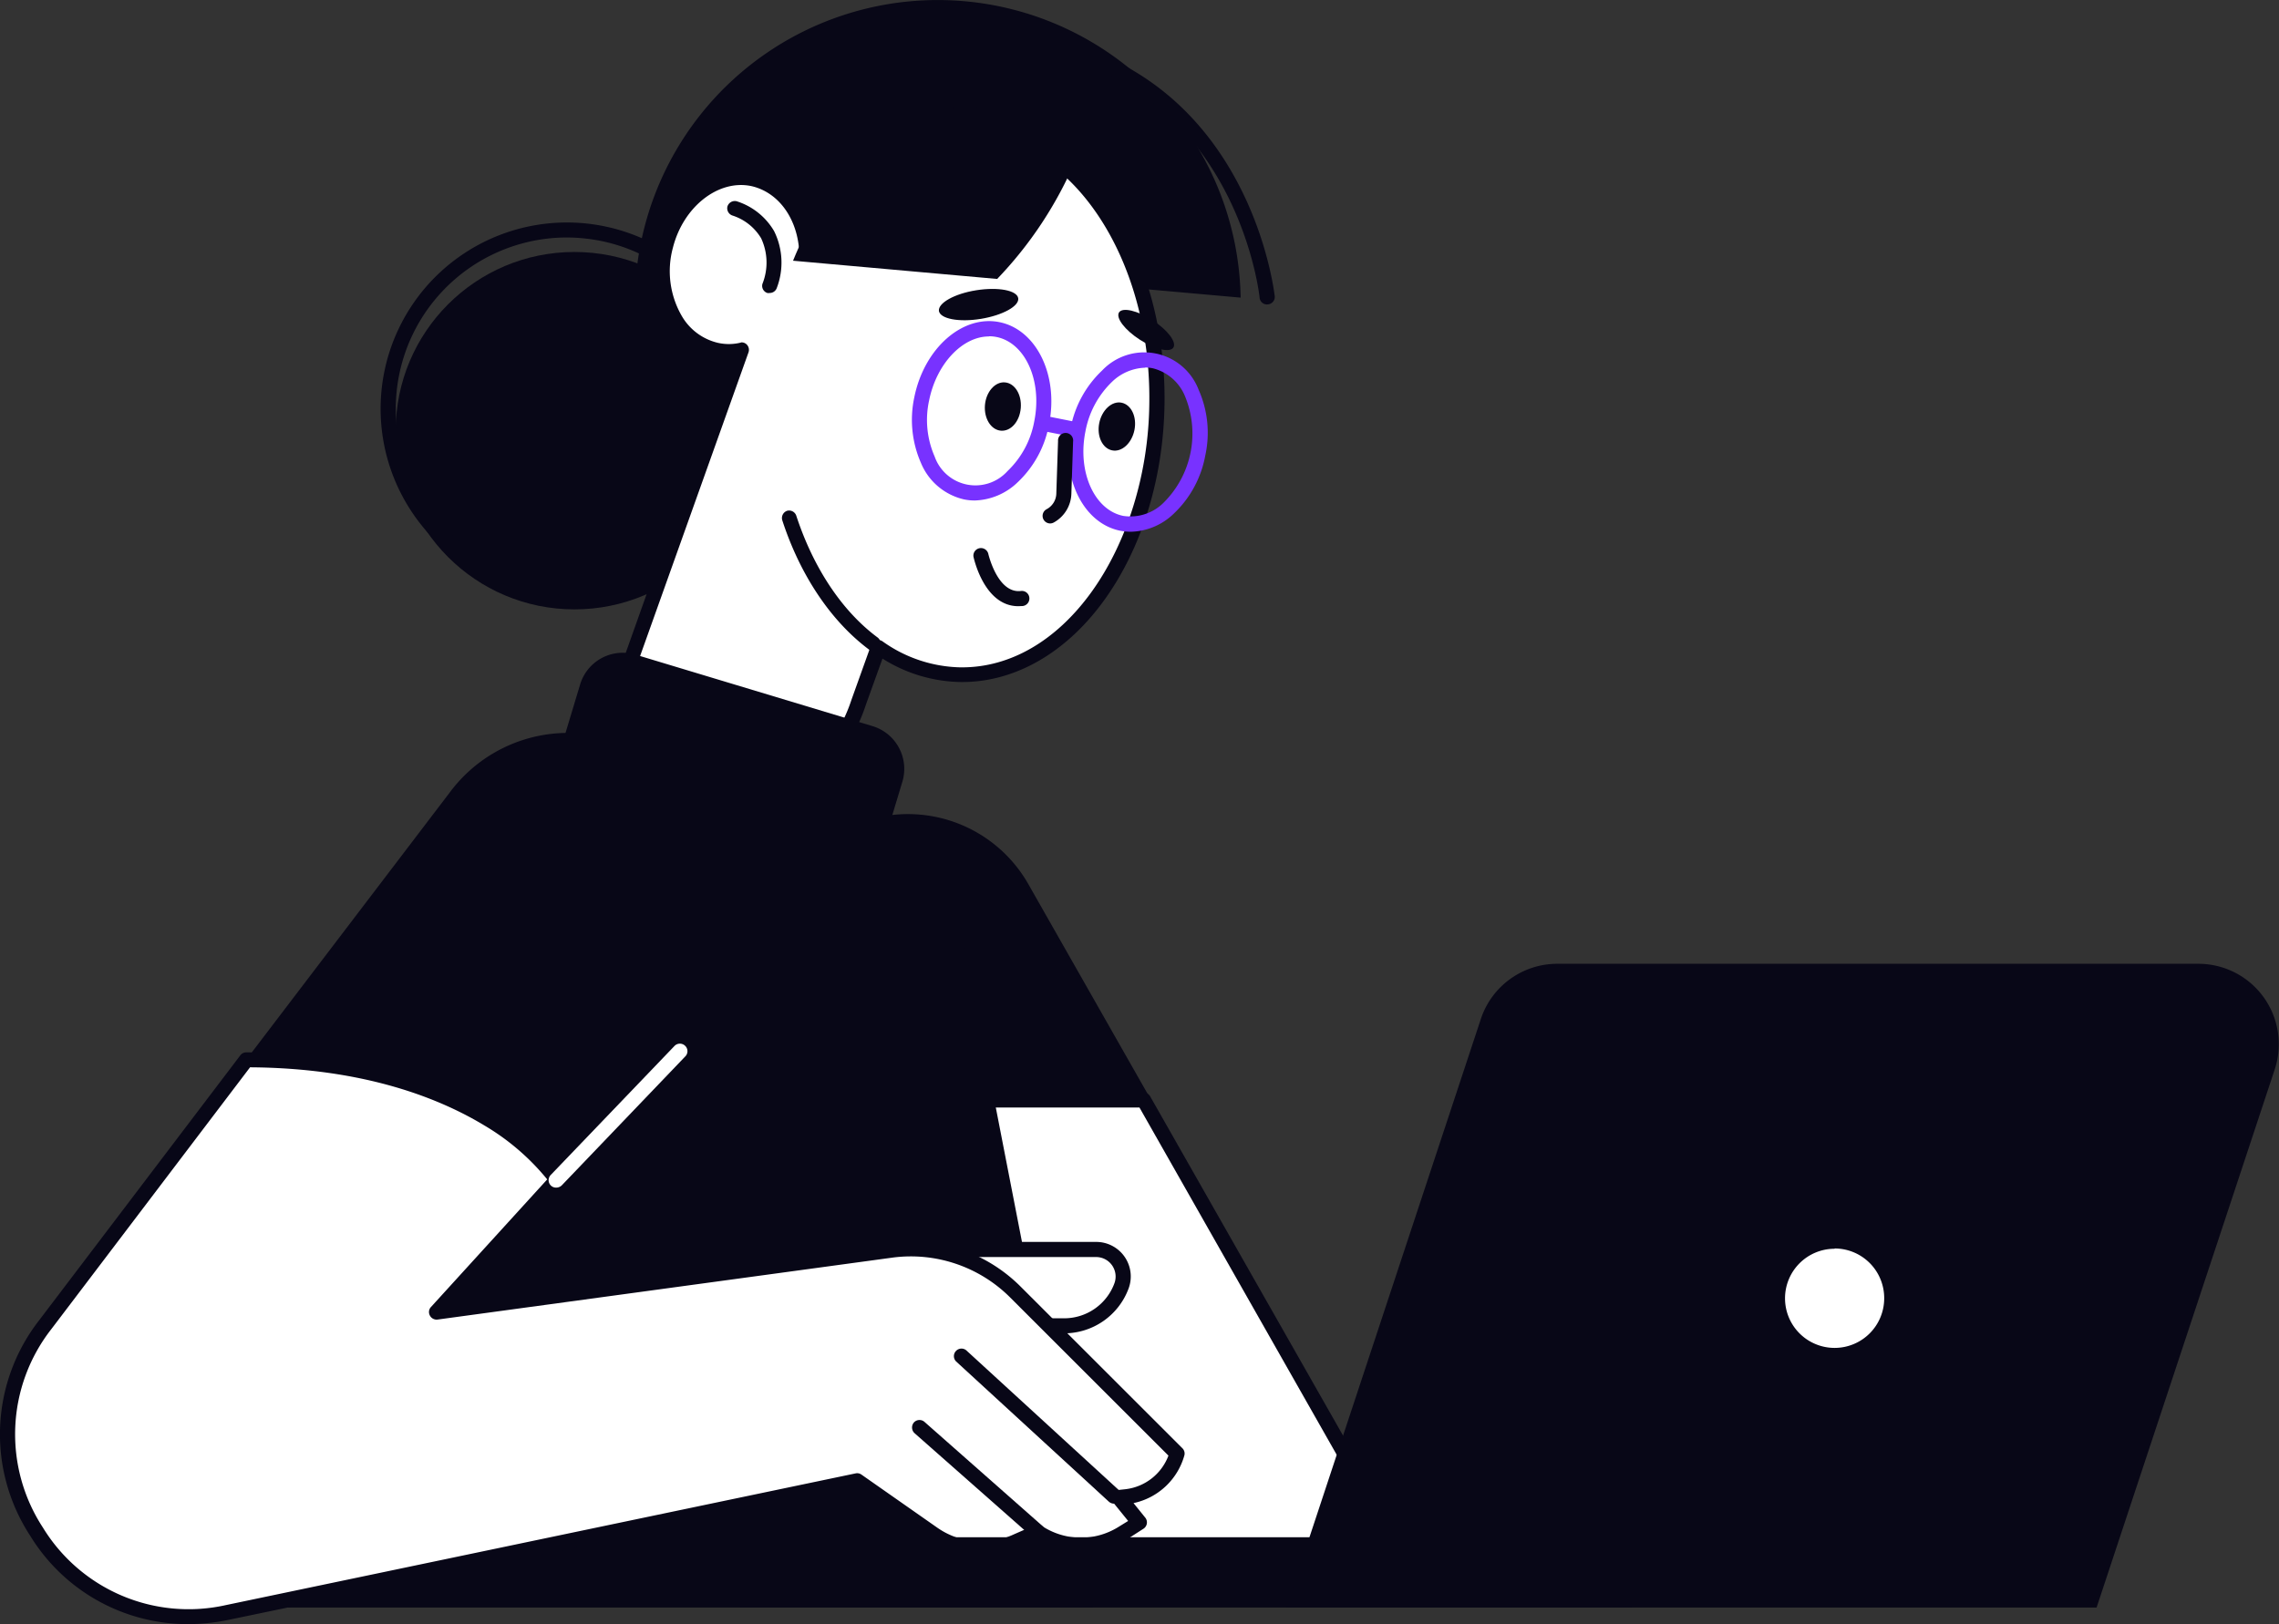
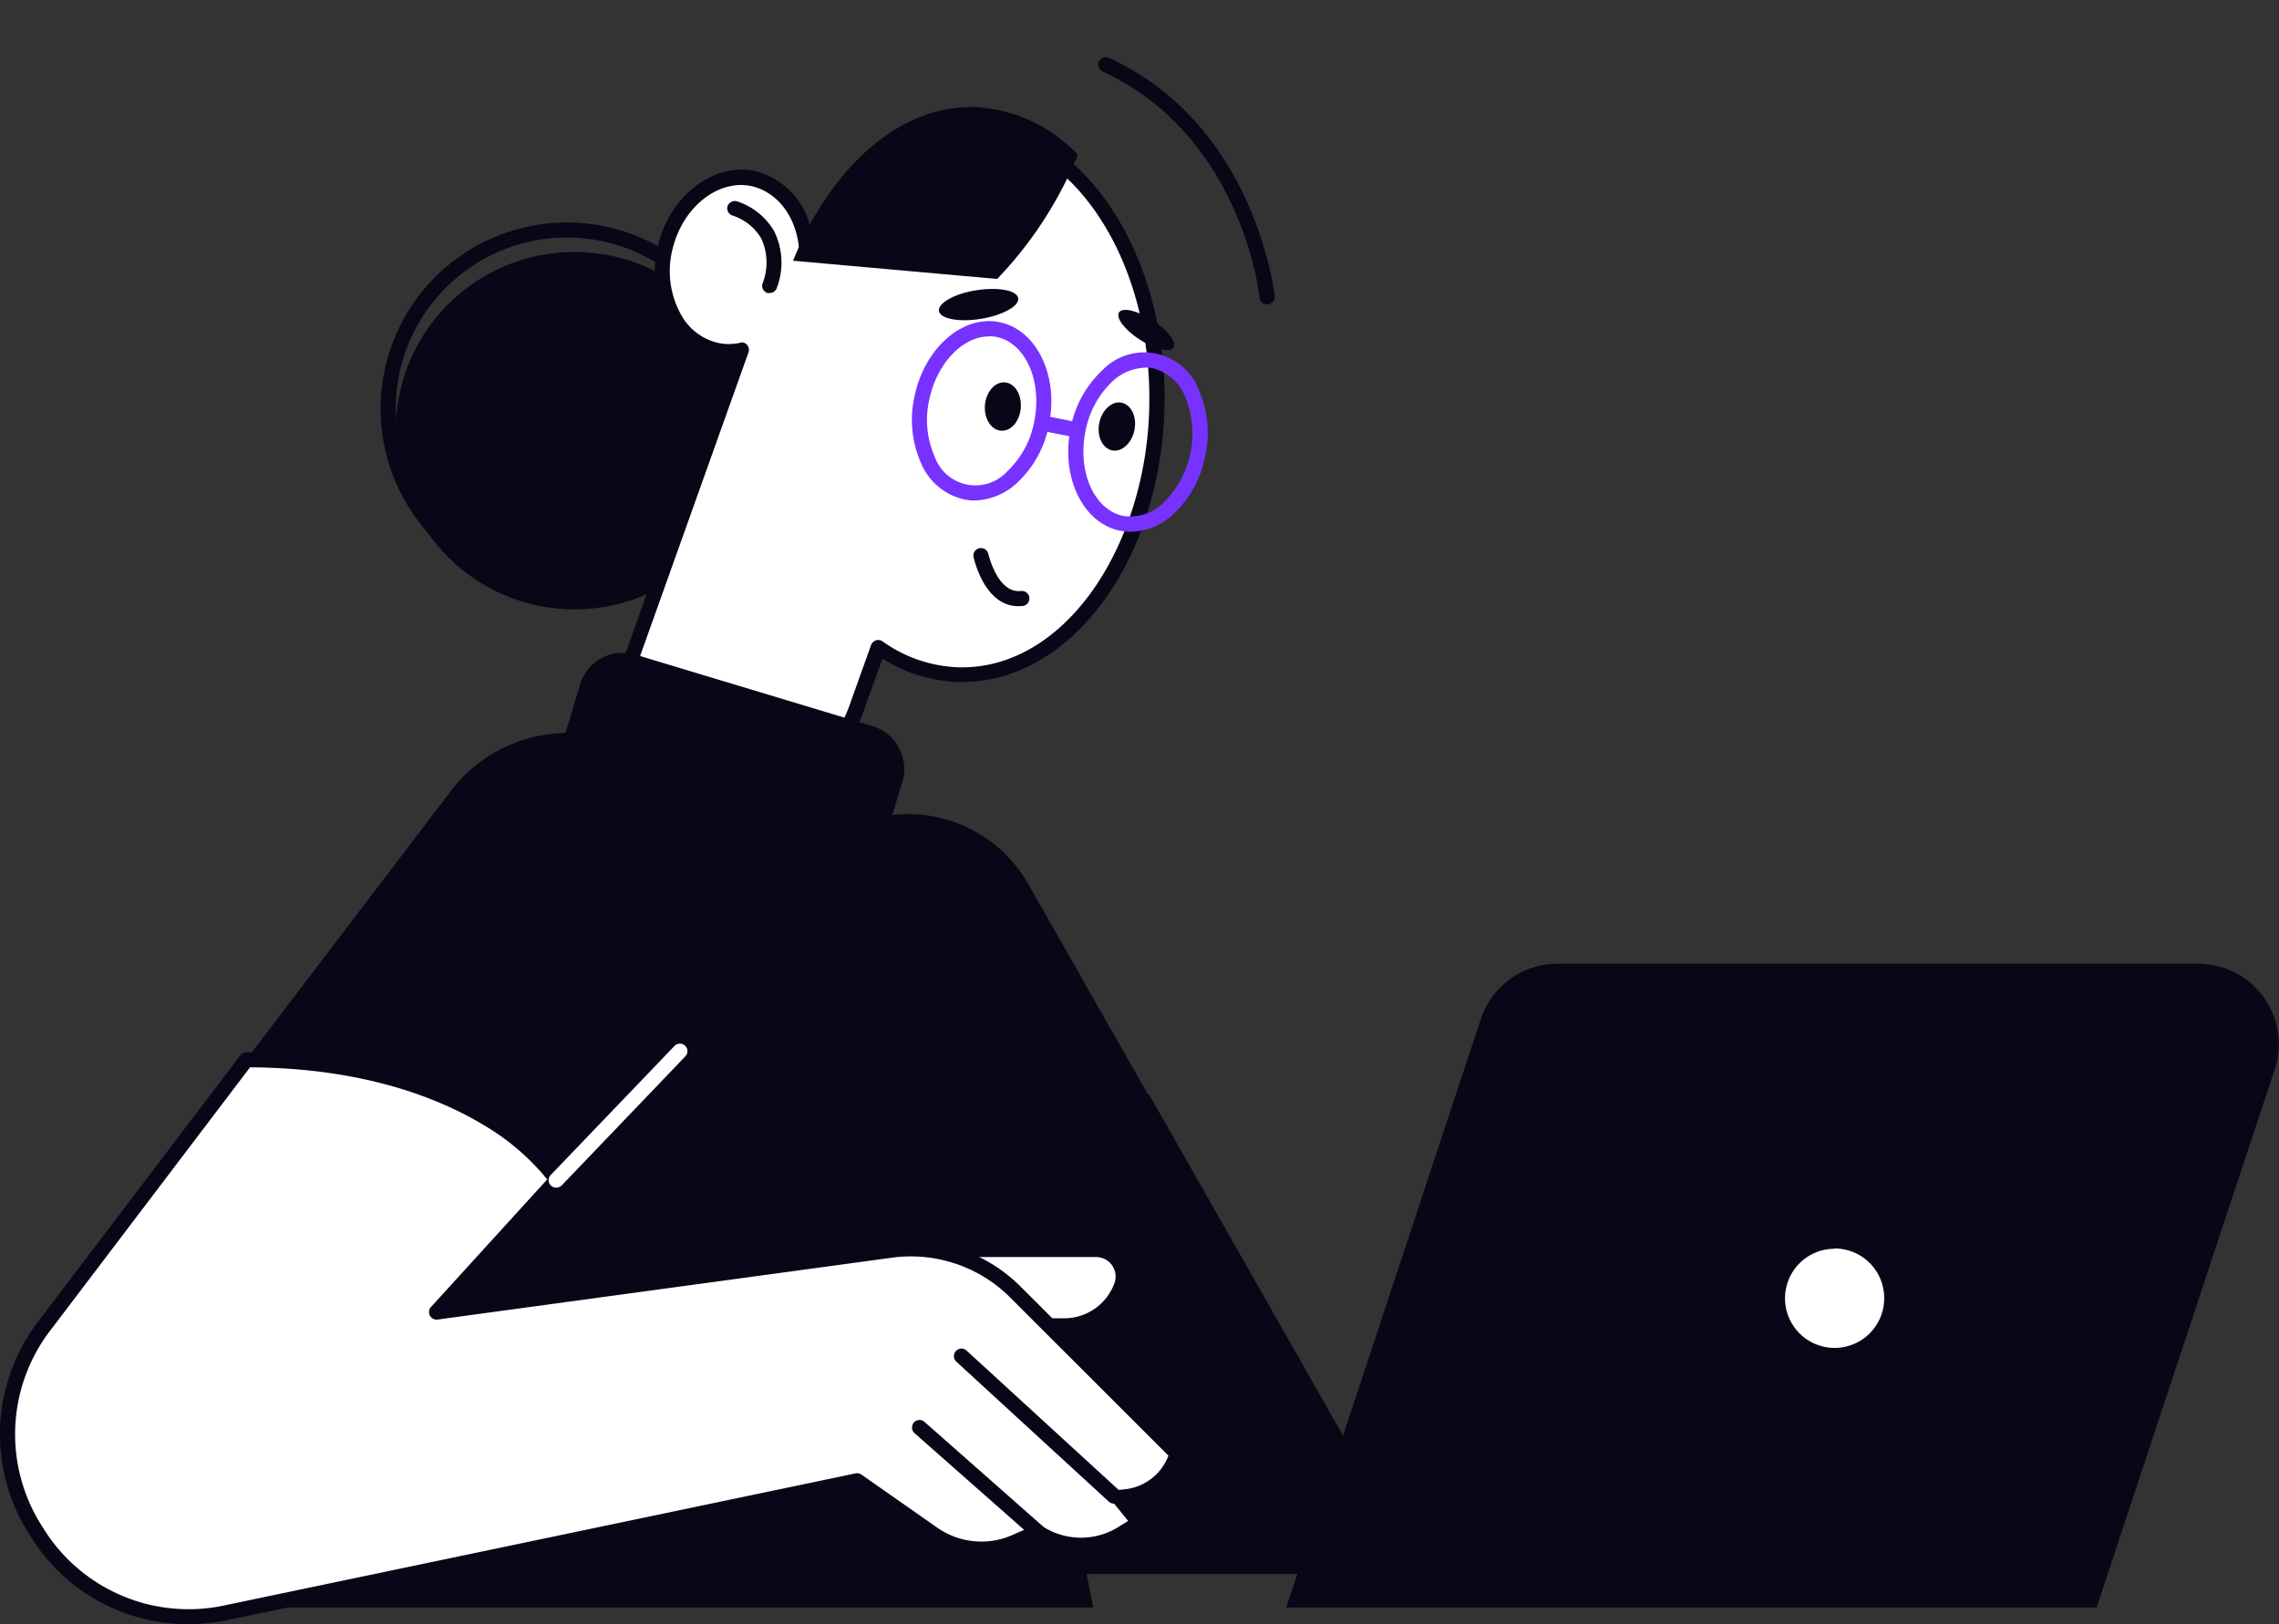
<svg xmlns="http://www.w3.org/2000/svg" viewBox="0 0 250.01 178.22">
  <rect x="0" y="0" width="250.01" height="178.22" fill="#333333" stroke="none" />
  <defs>
    <style>.cls-1{fill:#080717;}.cls-2{fill:#fff;}.cls-3{fill:#7832ff;}</style>
  </defs>
  <g id="Layer_2" data-name="Layer 2">
    <g id="Layer_1-2" data-name="Layer 1">
      <g id="_Layer_" data-name="&lt;Layer&gt;">
        <path class="cls-1" d="M75.29,93.45l21.64-3.88A15.19,15.19,0,0,1,112.8,97l42.58,74.88H87.17Z" />
-         <polygon class="cls-2" points="86.34 171.89 154.55 171.89 125.45 120.71 78.6 120.71 86.34 171.89" />
        <path class="cls-1" d="M154.55,172.72H86.34a.84.84,0,0,1-.82-.7l-7.74-51.19a.79.79,0,0,1,.19-.66.83.83,0,0,1,.63-.29h46.85a.84.84,0,0,1,.72.42l29.1,51.19a.82.82,0,0,1-.72,1.23Zm-67.5-1.65h66.08L125,121.53H79.56Z" />
-         <path class="cls-1" d="M95.77,29.07l40.33,3.59A33.23,33.23,0,1,0,92.58,64.83Z" />
        <circle class="cls-1" cx="63.02" cy="47.26" r="19.61" />
        <path class="cls-1" d="M62.2,65.29a20.86,20.86,0,0,1-4.34-.46A20.44,20.44,0,1,1,82.17,49.18h0A20.47,20.47,0,0,1,62.2,65.29Zm0-39.23A18.78,18.78,0,1,0,80.55,48.83l.81.17-.81-.17A18.81,18.81,0,0,0,66.17,26.49,19.45,19.45,0,0,0,62.16,26.06Z" />
        <path class="cls-2" d="M106.24,14C99,13.9,92.47,19,88.55,27l-.08,0c-.42-3.66-2.66-6.65-5.87-7.32C78.55,18.74,74.26,22,73,27c-1.34,5.33,1.2,10.51,5.53,11.45a6.63,6.63,0,0,0,2.77,0L68,75.8a9,9,0,0,0,4.9,11.28l2,.87c7.4,3.19,16-1.69,19.34-10.89l2.15-6a16.16,16.16,0,0,0,9,3c11.66.16,21.31-13.13,21.55-29.7S117.91,14.17,106.24,14Z" />
        <path class="cls-1" d="M79.61,89.74a12.69,12.69,0,0,1-5-1l-2-.87a9.84,9.84,0,0,1-5.36-12.31L80.12,39.37a6.53,6.53,0,0,1-1.71-.16,7.91,7.91,0,0,1-5-3.65,11.45,11.45,0,0,1-1.18-8.8c1.34-5.34,6.07-8.92,10.54-8a8.29,8.29,0,0,1,6.06,5.89c4.26-7.33,10.64-11.6,17.41-11.49h0c12.1.17,21.75,14.15,21.51,31.16-.12,8.18-2.49,15.85-6.66,21.6s-9.84,9-15.74,8.92a16.52,16.52,0,0,1-8.54-2.57l-1.8,5A19,19,0,0,1,85.1,88.58,14,14,0,0,1,79.61,89.74Zm1.73-52.17a.79.79,0,0,1,.62.28.83.83,0,0,1,.15.82L68.76,76.08a8.18,8.18,0,0,0,4.45,10.24l2,.87a11.47,11.47,0,0,0,9.2-.13,17.36,17.36,0,0,0,9-10.28l2.15-6a.86.86,0,0,1,.53-.51.82.82,0,0,1,.73.11,15.18,15.18,0,0,0,8.52,2.85h.21c5.28,0,10.31-2.91,14.16-8.23S126,52.15,126.08,44.3c.24-16.09-8.68-29.31-19.87-29.48-6.67-.13-13,4.57-16.93,12.48a.83.83,0,0,1-1.07.4l-.08,0a.87.87,0,0,1-.5-.66c-.39-3.44-2.44-6-5.21-6.62-3.63-.76-7.47,2.28-8.6,6.76a9.82,9.82,0,0,0,1,7.54,6.23,6.23,0,0,0,3.93,2.9,5.45,5.45,0,0,0,2.41,0Z" />
-         <path class="cls-1" d="M95.82,71.44a.78.78,0,0,1-.5-.17c-4.16-3.11-7.54-8.15-9.5-14.17a.84.84,0,0,1,.53-1.05.83.83,0,0,1,1,.53c1.87,5.71,5,10.46,8.92,13.37a.83.83,0,0,1,.17,1.16A.81.81,0,0,1,95.82,71.44Z" />
        <path class="cls-1" d="M122.76,34.28c-.38.6.64,1.94,2.29,3s3.29,1.45,3.67.86-.63-1.94-2.28-3S123.15,33.69,122.76,34.28Z" />
        <path class="cls-1" d="M103,34.12c.14.87,2.2,1.26,4.6.87s4.24-1.41,4.1-2.27-2.2-1.25-4.6-.87S102.9,33.25,103,34.12Z" />
        <path class="cls-1" d="M111.71,66.52c-3.73,0-4.87-5.21-4.92-5.44a.83.83,0,0,1,1.62-.34s1,4.43,3.6,4.11a.82.82,0,0,1,.91.73.83.83,0,0,1-.72.92Z" />
        <path class="cls-1" d="M84.43,32.15a.73.73,0,0,1-.25,0,.82.82,0,0,1-.54-1,6.3,6.3,0,0,0-.14-5,5.69,5.69,0,0,0-3.12-2.49.84.84,0,0,1-.58-1,.85.85,0,0,1,1-.58,7.31,7.31,0,0,1,4.12,3.28,7.78,7.78,0,0,1,.28,6.28A.82.82,0,0,1,84.43,32.15Z" />
        <path class="cls-1" d="M120.59,46.42c-.29,1.44.34,2.78,1.41,3s2.16-.79,2.45-2.23-.34-2.78-1.41-3S120.88,45,120.59,46.42Z" />
        <path class="cls-1" d="M108.05,44.45c-.12,1.47.66,2.72,1.75,2.81s2.06-1,2.18-2.49-.66-2.72-1.74-2.81S108.17,43,108.05,44.45Z" />
        <path class="cls-1" d="M109.39,30.61A43.11,43.11,0,0,0,118,17.55c.08-.19.15-.39.23-.58a16.57,16.57,0,0,0-11.65-5.23c-8.18,0-15.49,6.78-19.58,16.87Z" />
        <path class="cls-1" d="M139,33.41a.82.82,0,0,1-.82-.74c0-.18-1.93-17.8-17.23-24.82a.82.82,0,0,1-.4-1.1.83.83,0,0,1,1.1-.4c16.18,7.42,18.16,26,18.19,26.15a.82.82,0,0,1-.75.9Z" />
        <path class="cls-3" d="M106.92,54.92a5.81,5.81,0,0,1-1.17-.12,6.74,6.74,0,0,1-4.72-4,11.78,11.78,0,0,1-.73-7.2c1.08-5.37,5.27-9.07,9.34-8.25s6.52,5.85,5.44,11.21h0a11.56,11.56,0,0,1-3.44,6.36A7.06,7.06,0,0,1,106.92,54.92Zm1.56-18c-2.9,0-5.74,3-6.55,7a10,10,0,0,0,.6,6.17,4.74,4.74,0,0,0,8,1.6,10,10,0,0,0,2.93-5.46h0c.9-4.47-1-8.62-4.14-9.25A4,4,0,0,0,108.48,36.9Z" />
        <path class="cls-3" d="M124.06,58.35a6.62,6.62,0,0,1-1.17-.11c-4.08-.82-6.52-5.84-5.45-11.21a11.67,11.67,0,0,1,3.45-6.36,6.38,6.38,0,0,1,10.61,2.12,11.62,11.62,0,0,1,.72,7.2h0a11.66,11.66,0,0,1-3.44,6.36A7,7,0,0,1,124.06,58.35Zm1.57-18A5.47,5.47,0,0,0,122,41.89a10.09,10.09,0,0,0-2.93,5.47c-.89,4.46,1,8.61,4.15,9.25a5.15,5.15,0,0,0,4.46-1.48A10.69,10.69,0,0,0,130,43.49a5.17,5.17,0,0,0-3.55-3.08A3.89,3.89,0,0,0,125.63,40.33Z" />
        <path class="cls-3" d="M117.43,47.86l-.17,0-2.46-.49a.83.83,0,0,1-.65-1,.81.81,0,0,1,1-.64l2.46.49a.83.83,0,0,1-.16,1.64Z" />
-         <path class="cls-1" d="M115.21,57.44a.83.83,0,0,1-.4-1.56,2,2,0,0,0,1.07-1.73l.19-5.75a.83.83,0,1,1,1.65.05l-.19,5.75a3.73,3.73,0,0,1-1.92,3.13A.86.86,0,0,1,115.21,57.44Z" />
        <path class="cls-1" d="M90.22,97.78,64.29,90A4.89,4.89,0,0,1,61,83.87l2.64-8.76a4.88,4.88,0,0,1,6.09-3.27l25.92,7.82A4.9,4.9,0,0,1,99,85.75l-2.64,8.76A4.89,4.89,0,0,1,90.22,97.78Z" />
        <path class="cls-2" d="M28,147l19.79-3Z" />
        <path class="cls-1" d="M28,147.84a.83.83,0,0,1-.13-1.65l19.8-3.05a.83.83,0,0,1,.25,1.64l-19.8,3.05Z" />
        <path class="cls-1" d="M27,116.3,49.46,86.8a16.15,16.15,0,0,1,22.89-2.88l10.47,8.31,4.57-4.85h.21A18.19,18.19,0,0,1,105.44,102l14.48,74.4H18.35Z" />
        <path class="cls-2" d="M114.32,145.48h2.43a6.68,6.68,0,0,0,6.28-4.39h0a3,3,0,0,0-2.79-4H99.86Z" />
        <path class="cls-1" d="M116.76,146.31h-2.43a.83.83,0,1,1,0-1.65h2.43a5.87,5.87,0,0,0,5.5-3.86,2.14,2.14,0,0,0-2-2.86H99.87a.83.83,0,0,1,0-1.66h20.39a3.79,3.79,0,0,1,3.56,5.08A7.54,7.54,0,0,1,116.76,146.31Z" />
        <path class="cls-2" d="M27,116.3l-22,29C-6.18,160,6.89,180.71,25,176.93L94,162.48l8.33,5.84a9.23,9.23,0,0,0,9.19.81l2.29-1.06h0a8.58,8.58,0,0,0,9.24.17l1.92-1.19-2.22-2.74.75-.08a6.59,6.59,0,0,0,5.6-4.74h0l-17.77-17.76a16.09,16.09,0,0,0-13.56-4.57L47.85,144l13.2-14.46S52.66,116.3,27,116.3Z" />
        <path class="cls-1" d="M20.63,178.22a20.28,20.28,0,0,1-17.32-9.7,20.35,20.35,0,0,1,1-23.66l22.05-29.05a.8.8,0,0,1,.66-.33c25.79,0,34.35,13,34.71,13.58a.83.83,0,0,1-.09,1L50,142.83l47.68-6.48a17,17,0,0,1,14.26,4.81l17.77,17.76a.81.81,0,0,1,.21.81,7.38,7.38,0,0,1-5.57,5.21l1.29,1.6a.83.83,0,0,1-.21,1.22L123.5,169a9.44,9.44,0,0,1-9.74.06l-1.87.87a10.09,10.09,0,0,1-10-.88l-8-5.63L25.13,177.74A21.8,21.8,0,0,1,20.63,178.22Zm6.8-61.1L5.63,145.85a18.73,18.73,0,0,0-.92,21.78,18.73,18.73,0,0,0,20.08,8.5l69.07-14.45a.81.81,0,0,1,.64.13l8.34,5.84a8.43,8.43,0,0,0,8.36.73l2.28-1a.81.81,0,0,1,.81.06,7.76,7.76,0,0,0,8.35.15l1.12-.69-1.62-2A.85.85,0,0,1,122,164a.82.82,0,0,1,.68-.5l.75-.08a5.75,5.75,0,0,0,4.75-3.69l-17.41-17.4A15.41,15.41,0,0,0,97.92,138L48,144.8a.83.83,0,0,1-.84-.44.8.8,0,0,1,.12-.94l12.75-14a25.82,25.82,0,0,0-6.86-5.9C48.42,120.64,40.18,117.2,27.43,117.12Z" />
        <path class="cls-2" d="M100.87,156.65l12.95,11.42Z" />
        <path class="cls-1" d="M113.82,168.9a.84.84,0,0,1-.55-.21l-12.94-11.42a.85.85,0,0,1-.08-1.17.83.83,0,0,1,1.17-.07l12.94,11.42a.84.84,0,0,1,.08,1.17A.85.85,0,0,1,113.82,168.9Z" />
        <path class="cls-2" d="M105.44,148.78l16.75,15.34Z" />
        <path class="cls-1" d="M122.19,165a.85.85,0,0,1-.55-.22L104.89,149.4a.82.82,0,0,1,0-1.17.82.82,0,0,1,1.17,0l16.75,15.35a.82.82,0,0,1,0,1.16A.84.84,0,0,1,122.19,165Z" />
        <path class="cls-2" d="M61,130.32a.8.8,0,0,1-.57-.23.82.82,0,0,1,0-1.17L74,114.77a.82.82,0,0,1,1.17,0,.81.81,0,0,1,0,1.16L61.63,130.07A.87.87,0,0,1,61,130.32Z" />
-         <path class="cls-1" d="M179,176.4H81.25v-1.79a5.92,5.92,0,0,1,5.92-5.92H179Z" />
        <path class="cls-1" d="M141.1,176.4H230l19.54-59.05a8.82,8.82,0,0,0-8.36-11.59H170.84a8.83,8.83,0,0,0-8.37,6Z" />
        <circle class="cls-2" cx="201.26" cy="142.46" r="6.26" />
        <path class="cls-1" d="M201.26,149.55a7.1,7.1,0,1,1,7.1-7.09A7.1,7.1,0,0,1,201.26,149.55Zm0-12.52a5.44,5.44,0,1,0,5.44,5.43A5.44,5.44,0,0,0,201.26,137Z" />
      </g>
    </g>
  </g>
</svg>